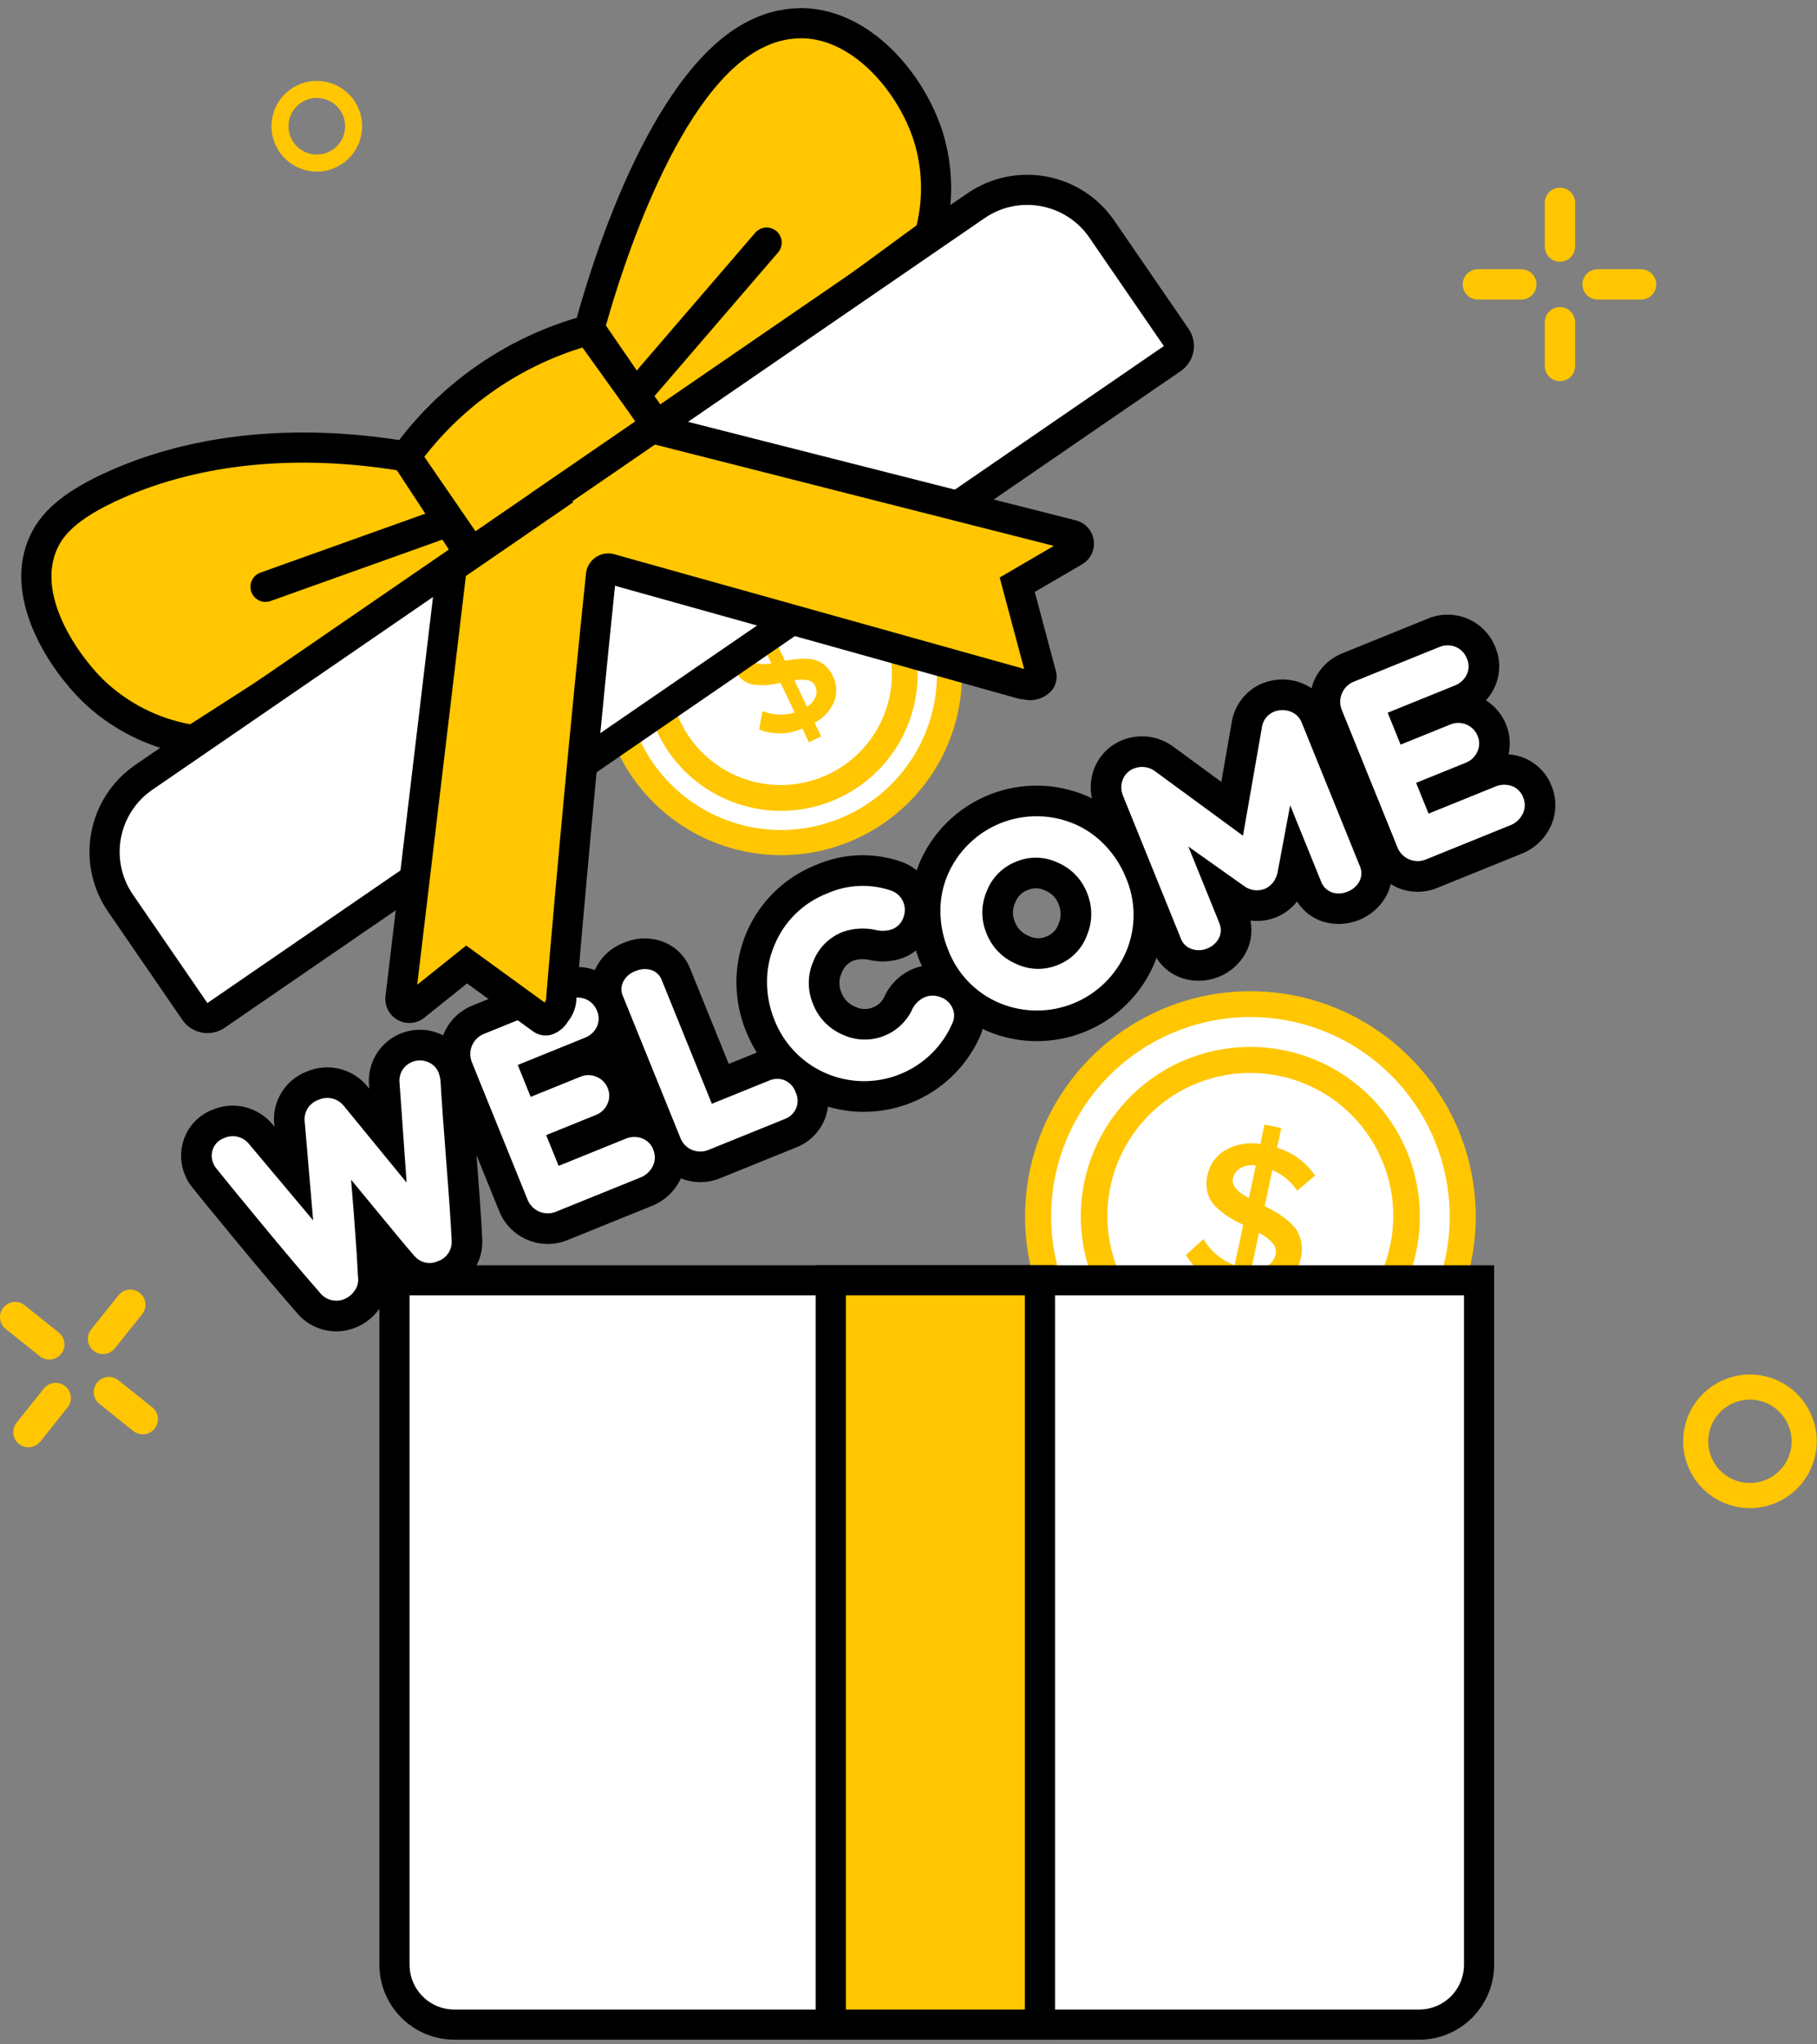
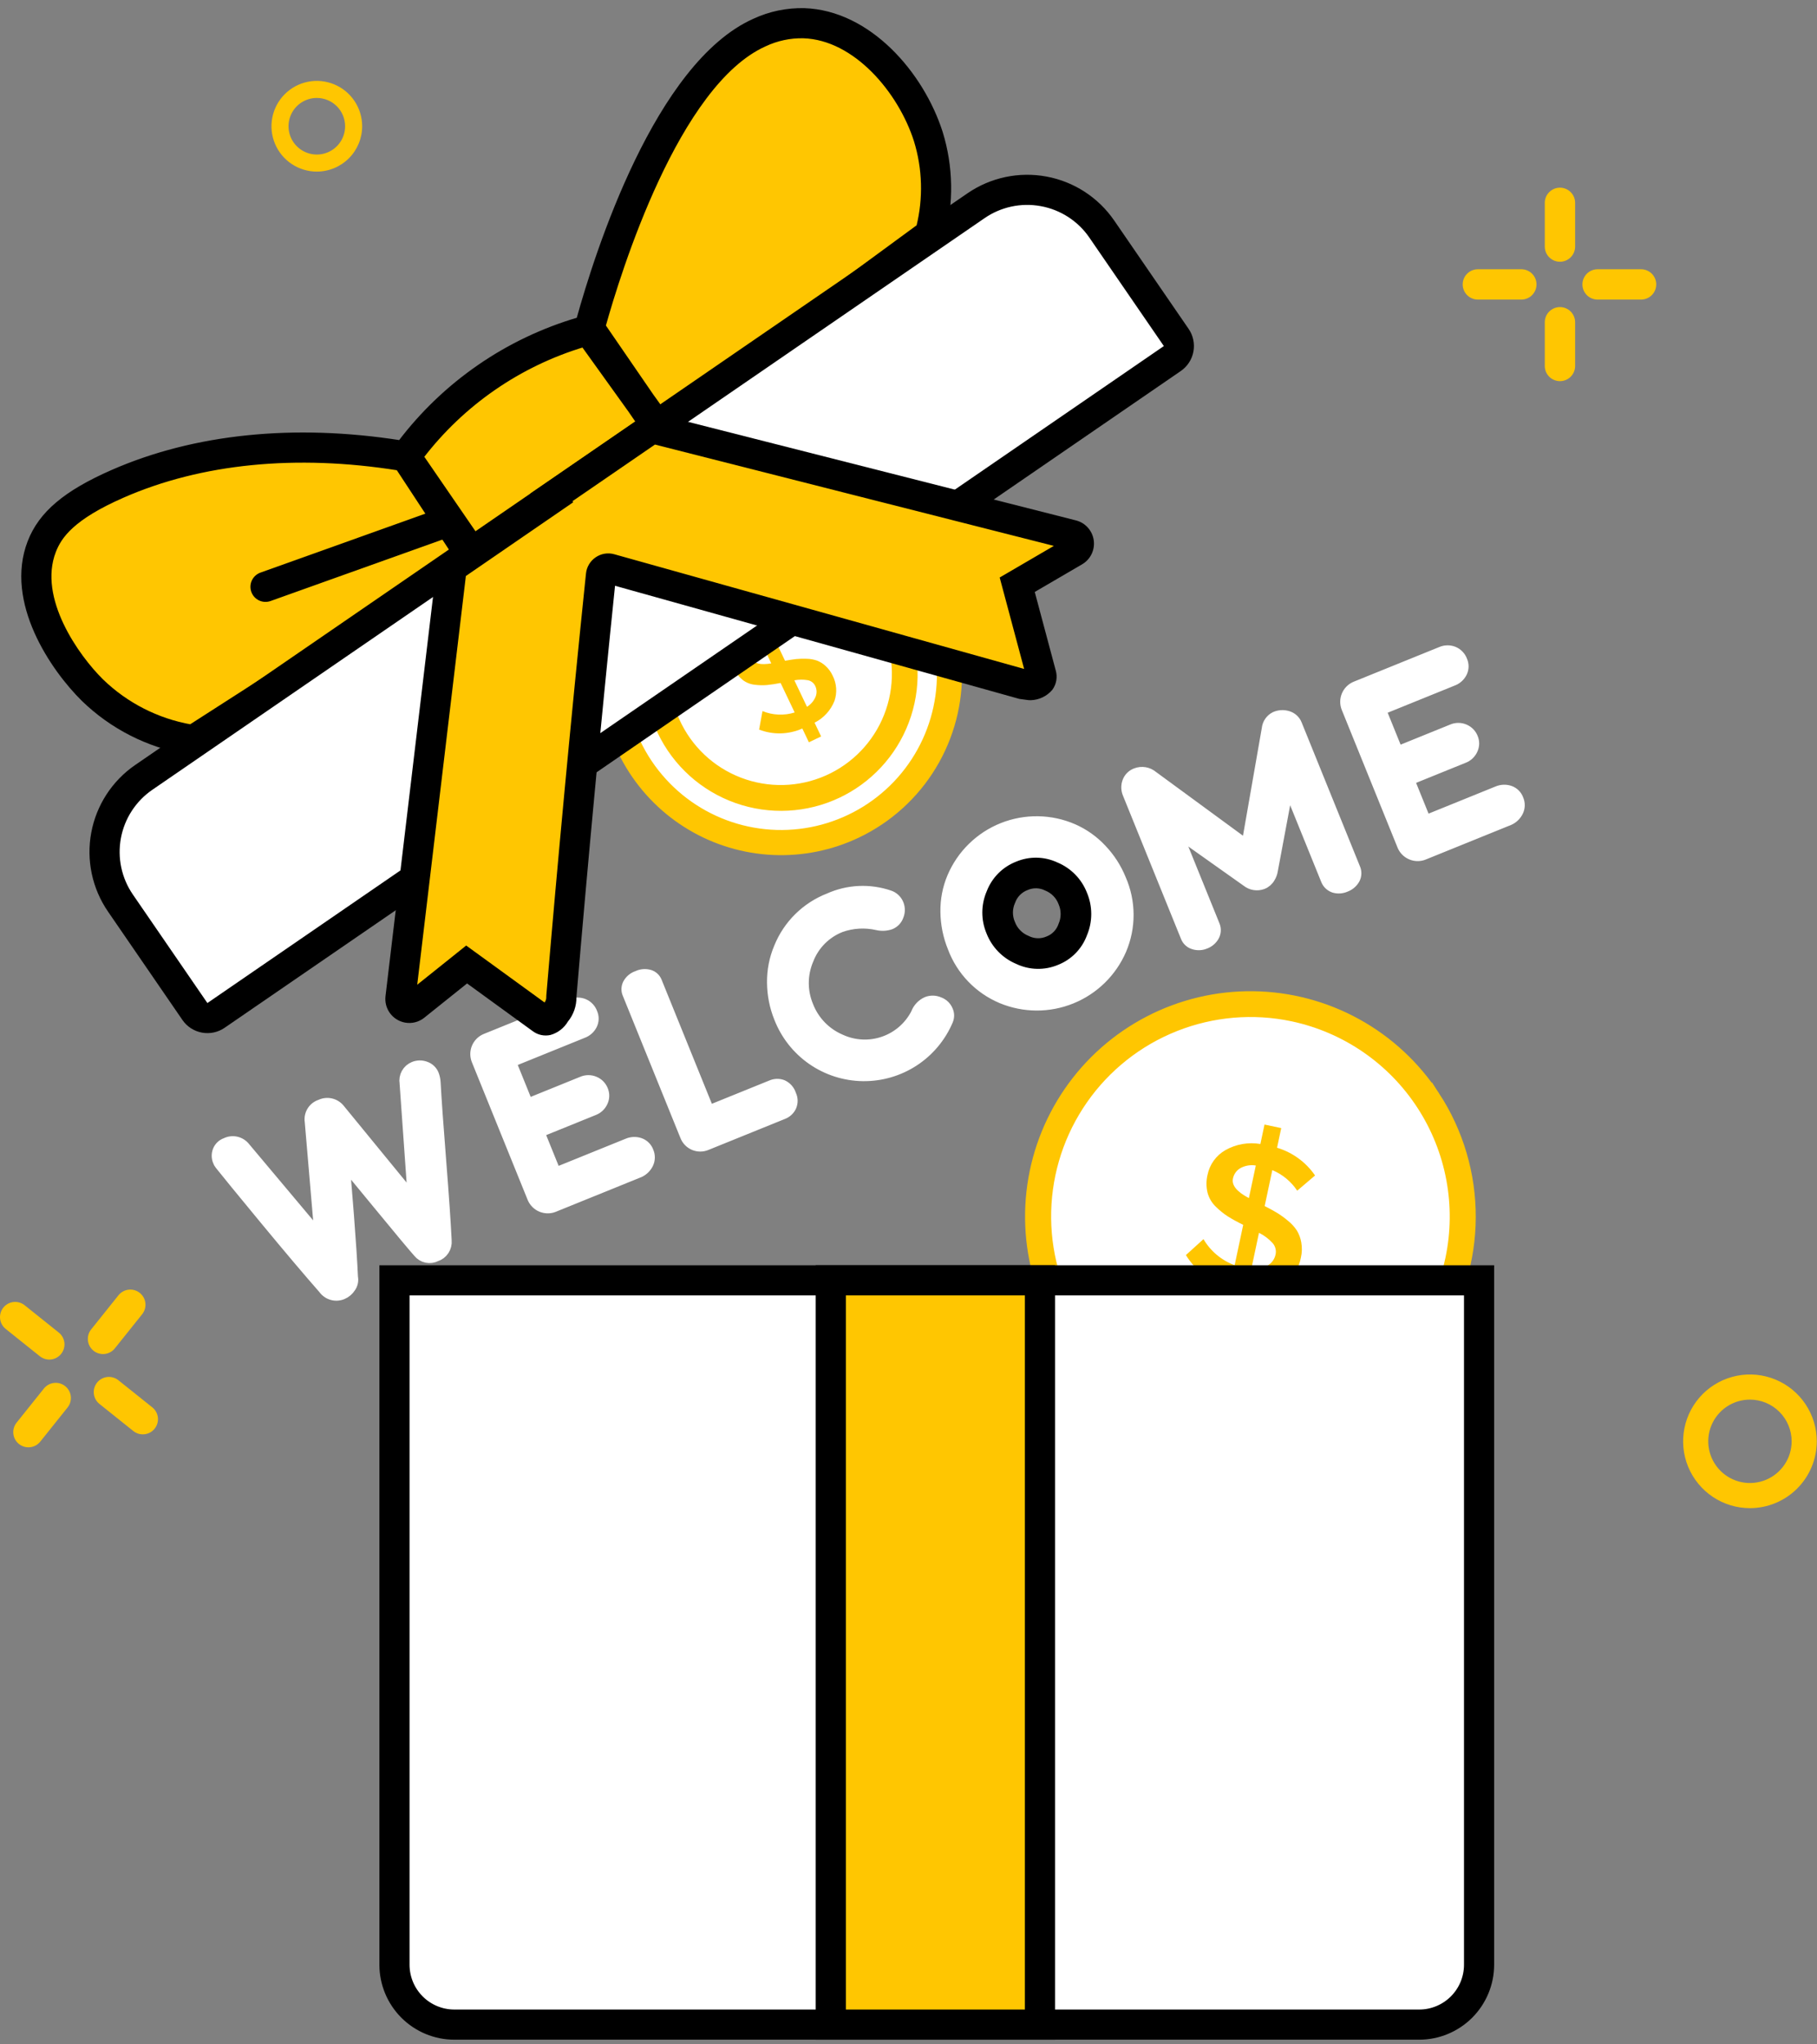
<svg xmlns="http://www.w3.org/2000/svg" width="168" height="189" viewBox="0 0 168 189" fill="none">
  <rect x="0" y="0" width="168" height="189" fill="#808080" stroke="none" />
  <path d="M87.398 67.711C90.369 59.325 85.979 50.119 77.594 47.148C69.208 44.177 60.002 48.566 57.031 56.952C54.06 65.338 58.449 74.544 66.835 77.515C75.221 80.486 84.427 76.097 87.398 67.711Z" fill="white" />
  <path d="M74.79 68.623L74.183 67.351C73.556 67.63 72.881 67.782 72.196 67.799C71.51 67.816 70.828 67.698 70.188 67.451L70.5 65.741C71.447 66.127 72.499 66.172 73.475 65.867L72.174 63.139C71.758 63.225 71.337 63.289 70.913 63.332C70.533 63.362 70.15 63.353 69.772 63.304C69.37 63.26 68.987 63.106 68.666 62.859C68.323 62.582 68.05 62.228 67.87 61.825C67.699 61.478 67.605 61.097 67.594 60.711C67.584 60.324 67.656 59.939 67.807 59.582C68.157 58.761 68.778 58.086 69.566 57.668L68.939 56.353L70.07 55.814L70.704 57.143C71.81 56.724 73.026 56.694 74.152 57.06L73.791 58.742C73.028 58.48 72.205 58.45 71.425 58.655L72.584 61.087C72.978 61.015 73.317 60.963 73.603 60.931C73.93 60.898 74.259 60.889 74.588 60.904C74.913 60.909 75.236 60.966 75.544 61.072C75.837 61.187 76.106 61.356 76.337 61.57C76.613 61.824 76.836 62.131 76.992 62.472C77.173 62.83 77.281 63.219 77.309 63.618C77.337 64.018 77.285 64.419 77.156 64.798C76.81 65.672 76.154 66.39 75.314 66.812L75.921 68.084L74.79 68.623ZM69.512 60.903C69.728 61.356 70.328 61.498 71.312 61.329L70.26 59.124C69.917 59.307 69.644 59.599 69.484 59.954C69.42 60.105 69.389 60.268 69.394 60.431C69.399 60.595 69.439 60.756 69.512 60.903V60.903ZM75.422 64.383C75.479 64.23 75.505 64.067 75.499 63.903C75.492 63.739 75.453 63.578 75.384 63.43C75.321 63.29 75.225 63.168 75.104 63.073C74.983 62.978 74.841 62.913 74.69 62.885C74.278 62.813 73.857 62.817 73.447 62.896L74.613 65.342C74.98 65.118 75.264 64.782 75.422 64.383L75.422 64.383Z" fill="url(#paint0_linear_17_567)" />
  <path d="M66.993 51.381C64.089 52.766 61.854 55.248 60.779 58.28C59.705 61.313 59.879 64.648 61.264 67.553C62.648 70.457 65.13 72.692 68.163 73.766C71.196 74.841 74.531 74.667 77.435 73.282C77.575 73.215 77.712 73.147 77.847 73.076C80.661 71.6 82.783 69.079 83.758 66.055C84.733 63.032 84.483 59.746 83.061 56.905C81.639 54.063 79.16 51.893 76.156 50.86C73.151 49.827 69.861 50.014 66.993 51.381V51.381ZM67.558 52.566C70.124 51.346 73.066 51.188 75.747 52.126C78.428 53.064 80.631 55.023 81.875 57.576C83.12 60.129 83.307 63.071 82.394 65.761C81.482 68.451 79.545 70.671 77.004 71.941C74.462 73.21 71.523 73.424 68.825 72.538C66.126 71.652 63.886 69.736 62.593 67.207C61.299 64.678 61.056 61.741 61.917 59.034C62.777 56.327 64.672 54.069 67.188 52.752C67.31 52.688 67.433 52.626 67.559 52.566H67.558Z" fill="#FFC601" stroke="#FFC601" stroke-miterlimit="10" />
  <path d="M77.632 47.039C75.118 46.15 72.422 45.894 69.785 46.295C67.148 46.696 64.651 47.741 62.514 49.338C60.377 50.934 58.667 53.033 57.535 55.448C56.403 57.863 55.883 60.52 56.023 63.183C56.162 65.847 56.956 68.435 58.334 70.719C59.713 73.002 61.633 74.911 63.925 76.275C66.216 77.64 68.809 78.418 71.474 78.542C74.138 78.665 76.792 78.13 79.2 76.983C79.387 76.894 79.57 76.802 79.751 76.707C82.549 75.242 84.858 72.992 86.395 70.234C87.933 67.476 88.632 64.329 88.407 61.179C88.182 58.029 87.043 55.014 85.129 52.502C83.215 49.99 80.609 48.092 77.632 47.039V47.039ZM85.68 55.911C86.938 58.551 87.391 61.503 86.984 64.398C86.576 67.294 85.326 70.006 83.39 72.197C81.453 74.388 78.915 75.961 76.091 76.721C73.267 77.481 70.282 77.393 67.508 76.47C64.733 75.546 62.292 73.827 60.486 71.526C58.681 69.226 57.593 66.445 57.355 63.531C57.118 60.616 57.743 57.696 59.153 55.134C60.562 52.572 62.694 50.481 65.283 49.121C65.451 49.033 65.621 48.948 65.794 48.865C69.366 47.167 73.466 46.955 77.194 48.276C80.922 49.597 83.974 52.343 85.68 55.911V55.911Z" fill="#FFC601" stroke="#FFC601" stroke-miterlimit="10" />
  <path d="M126.674 129.495C136.082 123.382 138.754 110.8 132.641 101.392C126.528 91.984 113.946 89.313 104.538 95.426C95.13 101.539 92.458 114.121 98.571 123.529C104.684 132.937 117.266 135.608 126.674 129.495Z" fill="white" />
  <path d="M113.355 120.734L113.725 118.995C112.884 118.793 112.091 118.427 111.392 117.918C110.693 117.41 110.1 116.768 109.649 116.03L111.274 114.558C111.926 115.671 112.945 116.522 114.155 116.967L114.947 113.238C114.464 113.004 113.993 112.746 113.536 112.464C113.133 112.202 112.757 111.899 112.416 111.56C112.047 111.207 111.782 110.76 111.651 110.266C111.519 109.726 111.518 109.161 111.647 108.62C111.743 108.141 111.941 107.689 112.227 107.293C112.513 106.897 112.881 106.568 113.305 106.327C114.285 105.774 115.425 105.574 116.535 105.761L116.917 103.964L118.462 104.292L118.077 106.108C119.506 106.538 120.745 107.442 121.591 108.672L119.94 110.078C119.377 109.23 118.576 108.568 117.638 108.176L116.932 111.499C117.381 111.729 117.761 111.937 118.072 112.124C118.424 112.342 118.761 112.585 119.078 112.853C119.399 113.108 119.679 113.413 119.906 113.755C120.111 114.095 120.25 114.471 120.317 114.862C120.399 115.329 120.387 115.807 120.281 116.268C120.188 116.764 119.996 117.237 119.718 117.658C119.439 118.079 119.08 118.44 118.66 118.72C117.643 119.331 116.436 119.546 115.271 119.323L114.902 121.062L113.355 120.734ZM113.998 108.958C113.867 109.576 114.358 110.178 115.472 110.765L116.112 107.751C115.628 107.67 115.131 107.753 114.699 107.986C114.519 108.087 114.363 108.227 114.242 108.395C114.121 108.562 114.037 108.755 113.998 108.958V108.958ZM117.243 116.976C117.417 116.866 117.569 116.723 117.688 116.554C117.807 116.385 117.891 116.194 117.936 115.992C117.98 115.804 117.977 115.607 117.929 115.42C117.881 115.232 117.789 115.059 117.66 114.914C117.303 114.527 116.878 114.207 116.406 113.972L115.696 117.314C116.235 117.372 116.777 117.253 117.243 116.976V116.976Z" fill="url(#paint1_linear_17_567)" />
-   <path d="M118.783 97.495C114.814 96.652 110.673 97.421 107.27 99.632C103.868 101.842 101.483 105.314 100.64 109.283C99.798 113.253 100.566 117.394 102.777 120.796C104.988 124.199 108.46 126.584 112.429 127.426C112.619 127.467 112.809 127.503 112.999 127.536C116.948 128.22 121.007 127.326 124.304 125.048C127.602 122.77 129.873 119.289 130.631 115.354C131.389 111.418 130.572 107.343 128.356 104.003C126.141 100.663 122.703 98.327 118.783 97.495H118.783ZM118.439 99.115C121.943 99.862 125.01 101.962 126.974 104.958C128.937 107.954 129.639 111.605 128.925 115.116C128.212 118.626 126.142 121.713 123.164 123.706C120.187 125.698 116.544 126.434 113.026 125.755C109.509 125.075 106.402 123.034 104.381 120.076C102.36 117.118 101.589 113.482 102.235 109.958C102.881 106.435 104.891 103.308 107.83 101.259C110.768 99.21 114.397 98.404 117.927 99.016C118.098 99.046 118.269 99.079 118.439 99.115V99.115Z" fill="#FFC601" stroke="#FFC601" stroke-width="0.75" stroke-miterlimit="10" />
  <path d="M132.763 101.313C130.929 98.493 128.427 96.169 125.48 94.547C122.534 92.925 119.232 92.054 115.869 92.012C112.505 91.97 109.183 92.758 106.197 94.306C103.21 95.855 100.651 98.115 98.747 100.888C96.843 103.661 95.651 106.86 95.278 110.204C94.906 113.547 95.363 116.93 96.609 120.054C97.856 123.179 99.854 125.947 102.426 128.115C104.998 130.284 108.065 131.784 111.355 132.484C111.61 132.538 111.864 132.587 112.119 132.631C116.042 133.312 120.08 132.832 123.735 131.251C127.39 129.67 130.505 127.057 132.697 123.732C134.888 120.407 136.062 116.515 136.074 112.532C136.086 108.55 134.935 104.65 132.763 101.312V101.313ZM134.01 116.368C133.242 119.975 131.431 123.277 128.801 125.862C126.172 128.448 122.84 130.203 119.22 130.91C115.601 131.616 111.854 131.243 108.445 129.837C105.036 128.43 102.115 126.052 100.047 122.999C97.979 119.945 96.854 116.351 96.813 112.664C96.772 108.976 97.816 105.358 99.815 102.259C101.814 99.16 104.68 96.717 108.057 95.235C111.433 93.752 115.171 93.295 118.806 93.92C119.042 93.961 119.278 94.007 119.513 94.057C124.391 95.098 128.657 98.032 131.375 102.215C134.093 106.398 135.041 111.488 134.01 116.368V116.368Z" fill="#FFC601" stroke="#FFC601" stroke-width="0.75" stroke-miterlimit="10" />
  <path d="M93.768 79.195C93.087 79.461 92.47 79.865 91.954 80.383C91.438 80.901 91.036 81.52 90.772 82.201C90.481 82.877 90.329 83.605 90.325 84.342C90.322 85.078 90.467 85.807 90.752 86.486C91.022 87.174 91.428 87.802 91.944 88.332C92.46 88.861 93.077 89.282 93.758 89.57C94.421 89.883 95.142 90.053 95.874 90.069C96.607 90.086 97.335 89.948 98.01 89.666C98.687 89.399 99.3 88.993 99.809 88.473C100.319 87.953 100.712 87.332 100.965 86.65C101.25 85.969 101.397 85.237 101.397 84.499C101.397 83.76 101.25 83.029 100.965 82.348C100.698 81.663 100.296 81.038 99.784 80.511C99.271 79.985 98.657 79.566 97.979 79.281C97.322 78.974 96.608 78.808 95.883 78.793C95.157 78.778 94.437 78.915 93.768 79.195V79.195ZM97.872 85.417C97.785 85.681 97.64 85.923 97.448 86.124C97.255 86.325 97.02 86.481 96.76 86.579C96.498 86.694 96.215 86.748 95.929 86.739C95.644 86.73 95.364 86.658 95.11 86.527C94.82 86.412 94.556 86.239 94.338 86.016C94.118 85.794 93.949 85.528 93.839 85.235C93.716 84.957 93.654 84.655 93.656 84.35C93.659 84.045 93.725 83.744 93.853 83.468C93.947 83.196 94.101 82.949 94.303 82.744C94.504 82.539 94.749 82.381 95.018 82.281C95.275 82.169 95.553 82.115 95.834 82.123C96.114 82.131 96.389 82.202 96.638 82.329C96.923 82.442 97.18 82.613 97.394 82.832C97.608 83.05 97.773 83.312 97.879 83.599C98.004 83.885 98.069 84.195 98.067 84.508C98.066 84.822 97.999 85.131 97.872 85.417V85.417Z" fill="black" />
-   <path d="M140.608 69.958C140.243 69.839 139.865 69.763 139.482 69.731C139.687 68.814 139.606 67.856 139.252 66.985C138.882 66.062 138.232 65.279 137.393 64.745C137.704 64.402 137.964 64.015 138.163 63.597C138.443 63.012 138.596 62.375 138.613 61.727C138.63 61.08 138.51 60.436 138.262 59.837C138.031 59.247 137.684 58.709 137.241 58.256C136.798 57.802 136.269 57.442 135.685 57.196C135.101 56.95 134.474 56.824 133.84 56.825C133.206 56.826 132.579 56.954 131.996 57.202L124.067 60.415L124.007 60.439L123.948 60.466C122.791 60.981 121.884 61.931 121.422 63.11C121.363 63.281 121.312 63.456 121.272 63.633C120.935 63.405 120.57 63.222 120.186 63.087C119.034 62.693 117.777 62.734 116.654 63.205L116.503 63.266L116.358 63.342C115.696 63.686 115.125 64.183 114.693 64.793C114.26 65.402 113.98 66.105 113.874 66.844L112.923 72.284L108.544 69.074C107.876 68.563 107.087 68.234 106.254 68.118C105.421 68.003 104.573 68.106 103.791 68.417C103.178 68.657 102.624 69.026 102.165 69.498C101.707 69.971 101.354 70.535 101.132 71.155C100.824 72.008 100.764 72.931 100.961 73.817C100.821 73.749 100.686 73.671 100.543 73.609C99.117 72.988 97.582 72.655 96.026 72.631C94.471 72.607 92.927 72.891 91.482 73.467C90.037 74.043 88.72 74.899 87.608 75.987C86.496 77.074 85.611 78.371 85.003 79.803C84.91 80.021 84.839 80.246 84.761 80.469C84.347 80.13 83.878 79.864 83.375 79.681C80.775 78.766 77.924 78.873 75.4 79.983C73.231 80.852 71.374 82.354 70.07 84.293C68.766 86.233 68.076 88.519 68.088 90.856C68.097 92.399 68.4 93.927 68.981 95.357C69.256 96.034 69.587 96.686 69.971 97.308L67.38 98.358L63.785 89.487C63.554 88.919 63.205 88.406 62.761 87.983C62.317 87.559 61.789 87.234 61.211 87.03C60.064 86.625 58.807 86.671 57.693 87.158C57.108 87.373 56.571 87.703 56.113 88.126C55.656 88.55 55.286 89.061 55.027 89.628C55.019 89.646 55.016 89.665 55.008 89.683C53.89 89.28 52.661 89.31 51.563 89.767L43.634 92.98L43.574 93.004L43.515 93.031C42.359 93.546 41.452 94.496 40.99 95.674C40.984 95.69 40.982 95.706 40.976 95.721C40.228 95.337 39.391 95.16 38.551 95.209C37.712 95.257 36.9 95.529 36.201 95.996C35.502 96.463 34.94 97.108 34.574 97.865C34.208 98.622 34.051 99.463 34.118 100.302L34.12 100.336L34.123 100.37L34.143 100.646L33.98 100.447L33.937 100.395L33.893 100.345C33.229 99.573 32.337 99.033 31.346 98.802C30.356 98.571 29.317 98.661 28.381 99.059C27.401 99.428 26.573 100.112 26.026 101.004C25.478 101.896 25.244 102.945 25.359 103.985L25.374 104.159L25.206 103.959C24.55 103.159 23.651 102.594 22.646 102.35C21.641 102.105 20.584 102.194 19.633 102.603C19.028 102.837 18.48 103.2 18.027 103.665C17.575 104.131 17.228 104.689 17.012 105.301C16.63 106.366 16.655 107.536 17.084 108.584C17.254 109.021 17.492 109.428 17.791 109.789C18.386 110.541 19.743 112.199 21.933 114.849C24.165 117.55 26.01 119.732 27.417 121.333C28.059 122.126 28.94 122.689 29.929 122.94C30.918 123.19 31.961 123.115 32.903 122.724C33.833 122.343 34.626 121.689 35.176 120.848C35.788 119.938 36.052 118.838 35.918 117.75L35.913 117.661C36.022 117.787 36.118 117.897 36.201 117.99C36.848 118.739 37.717 119.261 38.682 119.481C39.646 119.702 40.656 119.608 41.564 119.215C42.497 118.858 43.293 118.214 43.837 117.376C44.38 116.538 44.644 115.549 44.589 114.551C44.507 112.853 44.333 110.323 44.071 107.01L44.053 106.779L46.178 112.022C46.664 113.193 47.591 114.126 48.759 114.621C49.927 115.115 51.242 115.131 52.422 114.665L60.372 111.444L60.486 111.398L60.596 111.344C61.636 110.842 62.469 109.994 62.952 108.945L62.955 108.937C64.114 109.407 65.41 109.406 66.567 108.934L73.656 106.062C74.729 105.635 75.606 104.825 76.116 103.789C76.346 103.325 76.492 102.825 76.547 102.31C79.316 103.126 82.288 102.895 84.898 101.662C87.507 100.428 89.572 98.278 90.698 95.62C90.761 95.456 90.813 95.288 90.855 95.117C91.012 95.192 91.162 95.274 91.324 95.342C94.195 96.541 97.422 96.558 100.305 95.389C103.188 94.221 105.493 91.963 106.72 89.104C106.798 88.919 106.857 88.733 106.925 88.547C107.482 89.454 108.347 90.129 109.363 90.447C110.438 90.781 111.595 90.738 112.643 90.327C113.691 89.917 114.569 89.162 115.131 88.186C115.661 87.25 115.833 86.153 115.615 85.1C116.424 85.208 117.248 85.103 118.004 84.795C118.76 84.487 119.423 83.986 119.926 83.343C120.489 84.24 121.354 84.906 122.366 85.221C123.459 85.537 124.627 85.475 125.68 85.045C126.733 84.614 127.61 83.841 128.169 82.849C128.357 82.496 128.498 82.119 128.586 81.728C128.78 81.852 128.982 81.961 129.191 82.056C129.768 82.305 130.389 82.437 131.018 82.445C131.646 82.453 132.27 82.336 132.853 82.101L140.804 78.879L140.918 78.833L141.028 78.779C142.068 78.277 142.901 77.429 143.384 76.38C143.651 75.797 143.796 75.166 143.808 74.525C143.82 73.885 143.7 73.248 143.456 72.656C143.21 72.024 142.828 71.454 142.335 70.987C141.843 70.52 141.253 70.169 140.608 69.958V69.958ZM40.237 100.031C40.319 101.553 40.49 103.967 40.751 107.273C41.012 110.578 41.182 113.051 41.261 114.691C41.29 115.003 41.212 115.315 41.04 115.577C40.868 115.838 40.611 116.033 40.313 116.128C40.044 116.265 39.737 116.305 39.442 116.242C39.147 116.179 38.882 116.016 38.693 115.782C38.169 115.191 37.024 113.82 35.258 111.668C33.491 109.516 32.34 108.13 31.805 107.511C31.9 108.325 32.041 109.953 32.228 112.393C32.415 114.834 32.539 116.728 32.599 118.075C32.631 118.236 32.63 118.402 32.596 118.562C32.561 118.723 32.495 118.875 32.4 119.009C32.221 119.29 31.96 119.51 31.652 119.638C31.349 119.764 31.012 119.783 30.697 119.691C30.382 119.6 30.108 119.404 29.919 119.136C28.522 117.546 26.716 115.41 24.5 112.728C22.285 110.046 20.903 108.358 20.353 107.661C20.273 107.564 20.211 107.453 20.17 107.334C20.048 107.035 20.043 106.702 20.155 106.399C20.217 106.235 20.314 106.086 20.44 105.963C20.566 105.84 20.718 105.747 20.884 105.69C21.181 105.542 21.52 105.502 21.844 105.577C22.167 105.652 22.454 105.837 22.656 106.101L29.587 114.354L28.675 103.688C28.624 103.359 28.692 103.023 28.868 102.74C29.043 102.457 29.314 102.246 29.631 102.146C29.929 102.002 30.267 101.964 30.589 102.039C30.912 102.114 31.199 102.297 31.403 102.557L38.205 110.862L37.445 100.135C37.392 99.829 37.445 99.515 37.595 99.244C37.746 98.973 37.984 98.762 38.271 98.645C38.61 98.506 38.989 98.5 39.331 98.63C39.505 98.689 39.662 98.784 39.794 98.911C39.925 99.038 40.028 99.192 40.092 99.363C40.171 99.578 40.22 99.803 40.237 100.031V100.031ZM53.834 100.015C54.012 99.937 54.204 99.897 54.398 99.896C54.591 99.895 54.783 99.934 54.962 100.01C55.137 100.082 55.296 100.189 55.429 100.325C55.562 100.461 55.665 100.623 55.733 100.801C55.802 100.968 55.836 101.148 55.831 101.329C55.827 101.51 55.785 101.688 55.708 101.852C55.63 102.029 55.518 102.188 55.377 102.32C55.237 102.452 55.072 102.555 54.891 102.622L49.849 104.665L51.377 108.436L58.034 105.738C58.386 105.588 58.78 105.57 59.144 105.69C59.327 105.751 59.493 105.853 59.631 105.989C59.768 106.124 59.873 106.29 59.937 106.472C60.012 106.643 60.05 106.828 60.048 107.015C60.046 107.202 60.004 107.386 59.925 107.556C59.76 107.91 59.475 108.194 59.121 108.358L51.17 111.579C50.81 111.713 50.411 111.704 50.057 111.554C49.702 111.404 49.419 111.124 49.264 110.772L44.095 98.017C43.947 97.653 43.947 97.245 44.094 96.881C44.242 96.517 44.526 96.224 44.885 96.066L52.814 92.854C52.993 92.773 53.187 92.73 53.384 92.725C53.58 92.721 53.776 92.757 53.959 92.829C54.139 92.904 54.303 93.016 54.438 93.158C54.573 93.3 54.677 93.468 54.743 93.653C54.818 93.822 54.856 94.005 54.853 94.191C54.85 94.376 54.807 94.558 54.727 94.725C54.552 95.077 54.249 95.349 53.879 95.483L47.222 98.18L48.793 102.058L53.834 100.015ZM73.136 102.303C72.986 102.611 72.724 102.851 72.405 102.975L65.316 105.847C65.135 105.923 64.941 105.962 64.745 105.962C64.549 105.962 64.355 105.923 64.174 105.846C63.994 105.77 63.83 105.658 63.694 105.517C63.557 105.377 63.45 105.21 63.378 105.027L58.027 91.82C57.975 91.683 57.953 91.538 57.961 91.392C57.969 91.246 58.007 91.103 58.073 90.973C58.256 90.625 58.569 90.364 58.943 90.244C59.292 90.075 59.691 90.044 60.061 90.156C60.203 90.2 60.334 90.276 60.444 90.376C60.554 90.477 60.641 90.6 60.699 90.737L65.544 102.695L71.339 100.347C71.655 100.214 72.01 100.204 72.332 100.321C72.519 100.403 72.686 100.525 72.822 100.678C72.957 100.831 73.058 101.011 73.117 101.207C73.201 101.377 73.245 101.563 73.249 101.753C73.252 101.942 73.213 102.13 73.136 102.303V102.303ZM87.631 94.323C86.983 95.865 85.889 97.178 84.49 98.094C83.09 99.011 81.449 99.488 79.776 99.465C78.104 99.441 76.477 98.919 75.103 97.964C73.73 97.01 72.673 95.667 72.068 94.107C71.645 93.067 71.424 91.956 71.419 90.834C71.405 89.73 71.619 88.636 72.048 87.619C72.464 86.587 73.086 85.65 73.878 84.868C74.67 84.085 75.613 83.473 76.651 83.07C78.413 82.276 80.412 82.184 82.24 82.812C82.427 82.876 82.598 82.981 82.74 83.118C82.882 83.255 82.993 83.422 83.063 83.607C83.197 83.947 83.194 84.327 83.053 84.665C82.995 84.838 82.9 84.997 82.774 85.13C82.648 85.264 82.495 85.368 82.325 85.437C81.937 85.569 81.52 85.591 81.121 85.498C79.998 85.24 78.824 85.306 77.737 85.69C77.052 85.957 76.43 86.364 75.911 86.885C75.392 87.406 74.988 88.03 74.724 88.716C74.434 89.395 74.284 90.125 74.281 90.863C74.279 91.601 74.424 92.332 74.71 93.012C74.98 93.704 75.385 94.336 75.903 94.869C76.42 95.403 77.039 95.827 77.723 96.118C78.976 96.695 80.404 96.765 81.708 96.314C83.012 95.863 84.091 94.925 84.719 93.697C84.805 93.462 84.938 93.247 85.11 93.065C85.282 92.883 85.489 92.738 85.719 92.639C86.071 92.506 86.462 92.514 86.808 92.662C86.99 92.724 87.156 92.824 87.296 92.955C87.436 93.087 87.546 93.247 87.618 93.425C87.682 93.566 87.715 93.718 87.717 93.872C87.719 94.027 87.69 94.18 87.631 94.322V94.323ZM84.469 89.553C83.241 90.055 82.258 91.015 81.727 92.231C81.519 92.636 81.171 92.952 80.746 93.118C80.482 93.236 80.195 93.293 79.906 93.285C79.617 93.278 79.333 93.206 79.075 93.075C78.782 92.957 78.516 92.78 78.296 92.554C78.076 92.328 77.905 92.058 77.796 91.762C77.672 91.479 77.609 91.173 77.612 90.865C77.614 90.556 77.681 90.251 77.809 89.97C77.905 89.697 78.06 89.448 78.264 89.241C78.468 89.035 78.715 88.876 78.987 88.777C79.489 88.638 80.019 88.637 80.522 88.774C81.543 88.984 82.602 88.897 83.575 88.523C83.975 88.36 84.349 88.142 84.687 87.874C84.788 88.197 84.897 88.517 85.025 88.832C85.094 89.001 85.174 89.157 85.248 89.32C84.982 89.375 84.721 89.452 84.469 89.552L84.469 89.553ZM103.653 87.806C102.77 89.852 101.118 91.467 99.054 92.303C96.99 93.14 94.679 93.13 92.622 92.276C91.59 91.843 90.657 91.203 89.881 90.396C89.105 89.589 88.503 88.631 88.112 87.582C87.689 86.543 87.465 85.434 87.451 84.313C87.43 83.211 87.641 82.118 88.07 81.102C88.506 80.076 89.141 79.146 89.939 78.367C90.736 77.587 91.68 76.974 92.716 76.561C93.752 76.148 94.86 75.944 95.975 75.962C97.09 75.979 98.19 76.217 99.213 76.662C100.204 77.098 101.096 77.731 101.835 78.522C102.601 79.326 103.208 80.267 103.624 81.297C104.073 82.322 104.307 83.429 104.312 84.548C104.317 85.668 104.093 86.776 103.653 87.806V87.806ZM125.271 80.263C125.343 80.422 125.378 80.595 125.372 80.769C125.367 80.943 125.321 81.113 125.239 81.267C125.054 81.593 124.758 81.841 124.406 81.968C124.076 82.117 123.705 82.143 123.358 82.042C123.193 81.989 123.043 81.9 122.917 81.782C122.791 81.663 122.693 81.519 122.629 81.358L119.111 72.676L117.652 80.466C117.617 80.702 117.533 80.927 117.407 81.13C117.258 81.4 117.018 81.608 116.73 81.718C116.488 81.808 116.226 81.832 115.972 81.79C115.717 81.748 115.478 81.641 115.278 81.478L108.77 76.867L112.296 85.571C112.359 85.729 112.386 85.899 112.374 86.068C112.363 86.238 112.313 86.403 112.23 86.551C112.051 86.861 111.771 87.099 111.436 87.224C111.101 87.368 110.726 87.387 110.378 87.276C110.216 87.228 110.066 87.144 109.941 87.029C109.816 86.914 109.72 86.772 109.659 86.614L104.29 73.364C104.145 73.019 104.136 72.633 104.265 72.282C104.33 72.104 104.432 71.941 104.566 71.807C104.701 71.672 104.863 71.569 105.041 71.504C105.296 71.405 105.574 71.377 105.843 71.422C106.113 71.467 106.366 71.584 106.575 71.761L115.28 78.141L117.162 67.371C117.184 67.143 117.264 66.924 117.394 66.735C117.524 66.547 117.699 66.394 117.904 66.292C118.281 66.125 118.706 66.105 119.097 66.235C119.278 66.293 119.443 66.392 119.581 66.523C119.719 66.654 119.825 66.814 119.893 66.991L125.271 80.263ZM134.267 67.45C134.444 67.373 134.636 67.332 134.83 67.331C135.024 67.331 135.215 67.369 135.394 67.445C135.569 67.518 135.729 67.625 135.861 67.761C135.994 67.897 136.097 68.059 136.165 68.237C136.234 68.404 136.268 68.584 136.264 68.765C136.259 68.946 136.217 69.124 136.14 69.288C136.062 69.464 135.95 69.623 135.81 69.755C135.669 69.888 135.504 69.99 135.323 70.058L130.281 72.101L131.809 75.871L138.467 73.174C138.818 73.023 139.212 73.006 139.576 73.125C139.759 73.187 139.926 73.289 140.063 73.424C140.201 73.56 140.305 73.725 140.369 73.907C140.444 74.079 140.482 74.264 140.48 74.451C140.478 74.637 140.436 74.822 140.357 74.991C140.193 75.345 139.908 75.629 139.553 75.793L131.603 79.014C131.242 79.148 130.843 79.139 130.489 78.989C130.135 78.839 129.851 78.559 129.696 78.207L124.528 65.452C124.379 65.088 124.379 64.68 124.526 64.316C124.674 63.952 124.958 63.659 125.318 63.501L133.246 60.288C133.426 60.208 133.62 60.165 133.816 60.16C134.013 60.156 134.208 60.191 134.391 60.264C134.572 60.339 134.735 60.451 134.87 60.593C135.005 60.735 135.109 60.903 135.176 61.088C135.251 61.257 135.288 61.44 135.285 61.626C135.282 61.811 135.239 61.993 135.159 62.16C134.985 62.512 134.681 62.784 134.312 62.917L127.654 65.615L129.225 69.493L134.267 67.45Z" fill="black" />
  <path d="M39.331 98.63C39.504 98.689 39.662 98.784 39.793 98.911C39.925 99.038 40.027 99.192 40.092 99.363C40.171 99.578 40.22 99.803 40.237 100.031C40.319 101.553 40.49 103.967 40.751 107.273C41.012 110.578 41.182 113.051 41.261 114.691C41.29 115.003 41.212 115.315 41.04 115.577C40.868 115.838 40.611 116.033 40.313 116.128C40.044 116.265 39.736 116.305 39.441 116.242C39.147 116.179 38.882 116.016 38.693 115.782C38.169 115.191 37.024 113.82 35.257 111.668C33.491 109.516 32.34 108.13 31.805 107.511C31.9 108.325 32.041 109.952 32.228 112.393C32.415 114.834 32.539 116.728 32.599 118.075C32.631 118.236 32.63 118.402 32.596 118.562C32.561 118.723 32.495 118.875 32.4 119.009C32.221 119.29 31.96 119.51 31.652 119.638C31.349 119.764 31.012 119.783 30.697 119.691C30.382 119.6 30.107 119.404 29.919 119.136C28.522 117.545 26.715 115.41 24.5 112.728C22.285 110.046 20.903 108.357 20.353 107.661C20.273 107.564 20.211 107.453 20.17 107.334C20.048 107.035 20.042 106.702 20.155 106.399C20.217 106.235 20.314 106.086 20.44 105.963C20.566 105.84 20.717 105.747 20.884 105.69C21.181 105.542 21.52 105.501 21.844 105.577C22.167 105.652 22.454 105.837 22.656 106.101L29.587 114.354L28.675 103.688C28.624 103.359 28.692 103.023 28.867 102.74C29.043 102.457 29.314 102.246 29.631 102.146C29.929 102.002 30.267 101.964 30.589 102.039C30.912 102.114 31.199 102.297 31.403 102.557L38.205 110.862L37.445 100.135C37.392 99.829 37.445 99.515 37.595 99.244C37.746 98.973 37.984 98.762 38.271 98.645C38.61 98.506 38.988 98.501 39.331 98.63V98.63ZM53.879 95.482C54.248 95.348 54.552 95.077 54.726 94.725C54.806 94.558 54.849 94.376 54.852 94.19C54.855 94.005 54.818 93.822 54.742 93.652C54.676 93.468 54.572 93.3 54.437 93.158C54.302 93.016 54.139 92.904 53.958 92.829C53.775 92.756 53.58 92.721 53.383 92.725C53.187 92.729 52.993 92.773 52.813 92.853L44.885 96.066C44.525 96.224 44.241 96.516 44.093 96.881C43.946 97.245 43.946 97.653 44.095 98.017L49.263 110.772C49.418 111.124 49.702 111.404 50.056 111.554C50.411 111.704 50.809 111.713 51.17 111.579L59.12 108.357C59.475 108.193 59.76 107.909 59.925 107.555C60.003 107.386 60.045 107.202 60.047 107.015C60.049 106.828 60.011 106.643 59.936 106.472C59.872 106.289 59.768 106.124 59.63 105.989C59.493 105.853 59.326 105.751 59.143 105.689C58.78 105.57 58.385 105.587 58.034 105.738L51.376 108.435L49.849 104.665L54.891 102.622C55.071 102.555 55.237 102.452 55.377 102.32C55.517 102.187 55.63 102.028 55.708 101.852C55.785 101.688 55.827 101.51 55.831 101.329C55.835 101.148 55.802 100.968 55.733 100.8C55.665 100.623 55.561 100.461 55.429 100.325C55.296 100.189 55.137 100.082 54.961 100.009C54.783 99.933 54.591 99.895 54.397 99.895C54.203 99.896 54.012 99.937 53.834 100.014L48.792 102.057L47.221 98.18L53.879 95.482ZM71.34 100.347L65.544 102.695L60.699 90.737C60.641 90.6 60.554 90.476 60.444 90.376C60.334 90.275 60.203 90.2 60.061 90.155C59.691 90.043 59.291 90.075 58.943 90.244C58.569 90.363 58.256 90.625 58.073 90.973C58.007 91.103 57.969 91.246 57.961 91.391C57.953 91.537 57.975 91.683 58.027 91.82L63.379 105.027C63.45 105.21 63.557 105.376 63.694 105.517C63.83 105.658 63.994 105.769 64.174 105.846C64.355 105.922 64.549 105.962 64.745 105.962C64.941 105.962 65.135 105.923 65.316 105.847L72.405 102.975C72.725 102.851 72.986 102.611 73.136 102.302C73.213 102.129 73.252 101.942 73.249 101.752C73.246 101.563 73.201 101.376 73.118 101.206C73.059 101.01 72.958 100.83 72.823 100.677C72.687 100.524 72.52 100.403 72.333 100.321C72.01 100.204 71.656 100.213 71.34 100.347H71.34ZM85.719 92.639C85.49 92.738 85.282 92.883 85.111 93.065C84.939 93.246 84.805 93.462 84.719 93.697C84.091 94.925 83.012 95.862 81.708 96.314C80.404 96.765 78.977 96.694 77.723 96.117C77.04 95.827 76.421 95.402 75.903 94.869C75.385 94.335 74.98 93.704 74.71 93.012C74.424 92.331 74.279 91.6 74.281 90.862C74.284 90.124 74.435 89.395 74.725 88.716C74.988 88.03 75.393 87.406 75.911 86.885C76.43 86.364 77.052 85.957 77.737 85.69C78.824 85.306 79.998 85.239 81.121 85.498C81.52 85.59 81.938 85.569 82.325 85.436C82.495 85.368 82.648 85.263 82.774 85.13C82.9 84.997 82.995 84.838 83.054 84.664C83.194 84.326 83.198 83.947 83.064 83.606C82.993 83.422 82.882 83.255 82.74 83.118C82.598 82.98 82.427 82.876 82.24 82.812C80.412 82.183 78.413 82.275 76.651 83.069C75.614 83.473 74.67 84.085 73.878 84.867C73.087 85.65 72.464 86.586 72.048 87.619C71.619 88.636 71.405 89.73 71.419 90.834C71.425 91.956 71.645 93.067 72.068 94.107C72.676 95.663 73.734 97.004 75.107 97.956C76.48 98.908 78.106 99.429 79.777 99.452C81.448 99.475 83.088 98.999 84.487 98.086C85.886 97.172 86.981 95.862 87.631 94.322C87.69 94.18 87.72 94.026 87.718 93.872C87.716 93.718 87.682 93.565 87.619 93.424C87.547 93.247 87.437 93.086 87.297 92.955C87.157 92.823 86.99 92.723 86.808 92.662C86.462 92.513 86.072 92.505 85.719 92.639H85.719ZM101.835 78.522C102.601 79.325 103.208 80.267 103.624 81.296C104.073 82.322 104.307 83.428 104.312 84.548C104.317 85.668 104.093 86.776 103.653 87.806C102.77 89.851 101.118 91.467 99.054 92.303C96.99 93.14 94.679 93.13 92.622 92.276C91.589 91.843 90.657 91.203 89.881 90.396C89.105 89.588 88.503 88.631 88.112 87.582C87.689 86.543 87.465 85.434 87.451 84.313C87.43 83.211 87.641 82.117 88.07 81.102C88.506 80.076 89.141 79.146 89.939 78.367C90.736 77.587 91.68 76.973 92.716 76.56C93.752 76.148 94.86 75.944 95.975 75.962C97.09 75.979 98.19 76.217 99.213 76.662C100.204 77.098 101.096 77.731 101.835 78.522H101.835ZM100.965 82.348C100.698 81.663 100.296 81.038 99.783 80.511C99.27 79.985 98.657 79.566 97.979 79.281C97.322 78.974 96.608 78.808 95.882 78.793C95.157 78.778 94.437 78.915 93.768 79.195C93.087 79.461 92.469 79.865 91.954 80.383C91.438 80.901 91.036 81.52 90.772 82.201C90.481 82.877 90.329 83.605 90.325 84.342C90.322 85.078 90.467 85.807 90.752 86.486C91.022 87.174 91.427 87.802 91.944 88.332C92.46 88.861 93.077 89.282 93.758 89.57C94.421 89.883 95.142 90.053 95.874 90.069C96.607 90.086 97.334 89.948 98.01 89.666C98.687 89.399 99.3 88.993 99.809 88.473C100.318 87.953 100.712 87.332 100.965 86.65C101.25 85.969 101.397 85.237 101.397 84.499C101.397 83.76 101.25 83.029 100.965 82.348V82.348ZM117.904 66.291C117.699 66.394 117.524 66.546 117.394 66.735C117.264 66.924 117.184 67.142 117.162 67.37L115.28 78.14L106.575 71.76C106.366 71.584 106.113 71.467 105.843 71.421C105.573 71.376 105.296 71.405 105.041 71.504C104.863 71.568 104.7 71.672 104.566 71.806C104.432 71.941 104.329 72.103 104.265 72.282C104.136 72.632 104.145 73.019 104.29 73.363L109.659 86.613C109.72 86.772 109.816 86.914 109.941 87.028C110.066 87.143 110.215 87.228 110.378 87.275C110.726 87.386 111.101 87.368 111.436 87.223C111.771 87.098 112.051 86.86 112.229 86.551C112.313 86.403 112.363 86.238 112.374 86.068C112.386 85.898 112.359 85.728 112.296 85.57L108.769 76.866L115.278 81.478C115.478 81.64 115.717 81.748 115.972 81.79C116.226 81.832 116.487 81.807 116.729 81.718C117.018 81.607 117.257 81.399 117.407 81.129C117.533 80.927 117.616 80.701 117.652 80.466L119.111 72.676L122.629 81.358C122.693 81.518 122.791 81.663 122.917 81.781C123.043 81.899 123.193 81.988 123.358 82.042C123.705 82.142 124.076 82.116 124.406 81.968C124.758 81.841 125.054 81.592 125.239 81.266C125.321 81.113 125.367 80.942 125.372 80.768C125.378 80.594 125.343 80.421 125.271 80.263L119.893 66.991C119.825 66.813 119.719 66.653 119.581 66.522C119.443 66.391 119.278 66.293 119.097 66.234C118.706 66.105 118.281 66.125 117.904 66.291V66.291ZM138.466 73.173L131.809 75.871L130.281 72.1L135.323 70.057C135.504 69.99 135.669 69.887 135.809 69.755C135.95 69.623 136.062 69.463 136.14 69.287C136.217 69.123 136.259 68.945 136.264 68.764C136.268 68.583 136.234 68.403 136.165 68.236C136.097 68.058 135.994 67.896 135.861 67.76C135.729 67.624 135.569 67.517 135.394 67.445C135.215 67.369 135.023 67.33 134.83 67.331C134.636 67.332 134.444 67.372 134.267 67.45L129.225 69.493L127.654 65.615L134.311 62.917C134.681 62.783 134.984 62.512 135.159 62.16C135.239 61.993 135.282 61.81 135.285 61.625C135.287 61.44 135.25 61.257 135.175 61.087C135.109 60.903 135.005 60.735 134.869 60.593C134.734 60.451 134.571 60.339 134.39 60.264C134.208 60.191 134.012 60.156 133.816 60.16C133.619 60.164 133.425 60.208 133.246 60.288L125.317 63.501C124.957 63.659 124.673 63.951 124.526 64.316C124.378 64.68 124.379 65.088 124.527 65.451L129.695 78.207C129.85 78.559 130.134 78.839 130.488 78.989C130.843 79.139 131.241 79.148 131.602 79.014L139.553 75.792C139.907 75.628 140.192 75.344 140.357 74.99C140.436 74.821 140.477 74.636 140.479 74.45C140.481 74.263 140.444 74.078 140.369 73.906C140.305 73.724 140.2 73.559 140.062 73.424C139.925 73.288 139.758 73.186 139.575 73.124C139.212 73.005 138.818 73.023 138.466 73.173V73.173Z" fill="white" stroke="white" stroke-miterlimit="10" />
-   <path d="M81.926 128.448C83.045 130.843 83.429 133.517 83.028 136.131C82.628 138.744 81.462 141.181 79.677 143.131C77.892 145.082 75.569 146.46 73.001 147.09C70.433 147.721 67.736 147.575 65.25 146.673C62.765 145.77 60.603 144.151 59.038 142.02C57.473 139.889 56.575 137.341 56.458 134.7C56.34 132.058 57.009 129.441 58.379 127.18C59.749 124.918 61.759 123.114 64.155 121.995C67.368 120.498 71.043 120.337 74.374 121.547C77.706 122.756 80.422 125.238 81.926 128.448V128.448ZM59.551 138.901C60.499 140.931 62.028 142.634 63.944 143.795C65.86 144.956 68.078 145.522 70.316 145.423C72.554 145.324 74.713 144.563 76.518 143.237C78.324 141.911 79.696 140.079 80.461 137.973C81.225 135.867 81.348 133.582 80.814 131.406C80.28 129.23 79.113 127.262 77.46 125.75C75.807 124.237 73.743 123.249 71.528 122.91C69.314 122.571 67.048 122.896 65.019 123.844C62.299 125.118 60.196 127.419 59.171 130.242C58.146 133.065 58.283 136.179 59.551 138.901V138.901Z" fill="black" stroke="black" stroke-width="0.5" stroke-miterlimit="10" />
  <path d="M78.115 126.141L76.432 126.851C76.756 127.68 76.913 128.563 76.895 129.452C76.877 130.341 76.684 131.218 76.327 132.032L74.129 131.527C74.685 130.323 74.805 128.963 74.467 127.681L70.857 129.206C70.944 129.75 71.002 130.3 71.033 130.85C71.05 131.345 71.015 131.84 70.929 132.327C70.849 132.846 70.627 133.332 70.288 133.733C69.91 134.162 69.434 134.495 68.902 134.704C68.442 134.905 67.944 135.004 67.442 134.996C66.94 134.987 66.446 134.871 65.993 134.654C64.95 134.153 64.112 133.309 63.617 132.263L61.877 132.998L61.245 131.501L63.003 130.758C62.525 129.301 62.559 127.723 63.099 126.287L65.256 126.853C64.872 127.826 64.785 128.891 65.005 129.913L68.223 128.554C68.153 128.041 68.105 127.598 68.081 127.226C68.057 126.8 68.064 126.373 68.103 125.949C68.13 125.527 68.223 125.112 68.378 124.719C68.544 124.347 68.779 124.008 69.07 123.722C69.415 123.379 69.825 123.108 70.277 122.926C70.75 122.713 71.261 122.596 71.78 122.584C72.299 122.571 72.815 122.662 73.298 122.851C74.411 123.35 75.302 124.242 75.8 125.355L77.483 124.644L78.115 126.141ZM67.804 132.522C68.403 132.27 68.622 131.501 68.462 130.217L65.543 131.449C65.76 131.905 66.122 132.275 66.572 132.503C66.764 132.595 66.974 132.644 67.186 132.648C67.399 132.651 67.61 132.609 67.804 132.522ZM72.66 125.071C72.464 124.988 72.254 124.945 72.042 124.944C71.83 124.943 71.619 124.984 71.423 125.065C71.238 125.139 71.073 125.256 70.943 125.407C70.813 125.558 70.721 125.738 70.675 125.931C70.559 126.461 70.539 127.007 70.617 127.543L73.854 126.176C73.586 125.688 73.167 125.301 72.66 125.071V125.071Z" fill="black" stroke="black" stroke-width="0.5" stroke-miterlimit="10" />
  <path d="M36.473 118.365V181.639C36.477 183.106 37.062 184.512 38.099 185.549C39.136 186.586 40.542 187.171 42.009 187.175H131.219C132.685 187.171 134.091 186.586 135.128 185.549C136.165 184.512 136.75 183.106 136.754 181.639V118.365H36.473Z" fill="white" />
  <path d="M131.219 188.319H42.009C40.238 188.317 38.54 187.613 37.288 186.361C36.035 185.108 35.331 183.41 35.329 181.639V117.221H137.899V181.639C137.897 183.41 137.192 185.108 135.94 186.361C134.688 187.613 132.99 188.317 131.219 188.319V188.319ZM37.617 119.509V181.64C37.618 182.804 38.081 183.92 38.905 184.744C39.728 185.567 40.844 186.03 42.009 186.031H131.219C132.383 186.03 133.5 185.567 134.323 184.744C135.147 183.921 135.61 182.804 135.611 181.64V119.509L37.617 119.509Z" fill="black" stroke="black" stroke-width="0.5" stroke-miterlimit="10" />
  <path d="M96.155 118.365H76.815V187.175H96.155V118.365Z" fill="url(#paint2_linear_17_567)" />
  <path d="M97.299 188.319H75.67V117.221H97.299V188.319ZM77.959 186.031H95.011V119.509H77.959V186.031Z" fill="black" stroke="black" stroke-width="0.5" stroke-miterlimit="10" />
  <path d="M43.811 51.776L17.881 68.427C14.37 67.884 11.111 66.27 8.551 63.806C5.655 60.955 2.014 55.316 3.859 50.54C4.616 48.58 6.31 46.727 10.88 44.725C15.055 42.896 23.961 39.92 37.52 42.194L43.811 51.776ZM61.134 39.88L85.982 21.655C86.788 18.69 86.736 15.558 85.831 12.621C84.222 7.589 79.662 2.321 74.322 2.146C72.903 2.114 71.496 2.411 70.212 3.013C60.869 7.207 55.21 27.721 54.449 30.568L61.134 39.88ZM54.59 30.47C47.718 32.293 41.688 36.435 37.52 42.194L44.008 51.641L61.078 39.918L54.59 30.47Z" fill="#FFC601" />
  <path d="M17.333 69.493C13.721 68.871 10.38 67.174 7.749 64.622C4.908 61.825 0.668 55.626 2.792 50.127C3.805 47.506 6.086 45.577 10.422 43.677C18.006 40.355 27.188 39.416 37.016 40.953C41.159 35.488 46.949 31.5 53.532 29.578C55.271 23.294 60.793 5.987 69.744 1.97C71.188 1.297 72.767 0.966 74.36 1.003C80.295 1.2 85.177 6.82 86.921 12.274C87.891 15.417 87.949 18.771 87.089 21.946L86.986 22.338L86.659 22.578L62.65 40.186L62.669 40.213L60.879 41.485L60.859 41.457L45.383 52.086L45.402 52.115L43.714 53.232L43.698 53.209L18.131 69.626L17.699 69.556C17.579 69.537 17.457 69.515 17.333 69.493ZM36.839 43.242C27.375 41.733 18.568 42.605 11.339 45.773C6.658 47.823 5.47 49.541 4.925 50.952C3.225 55.353 7.078 60.752 9.353 62.992C11.631 65.196 14.516 66.67 17.637 67.223L42.22 51.439L36.839 43.242ZM38.925 42.221L44.303 50.051L59.487 39.623L58.312 37.911L53.953 31.839C47.977 33.635 42.719 37.268 38.925 42.221H38.925ZM60.184 36.596L61.389 38.273L84.972 20.977C85.623 18.336 85.543 15.568 84.74 12.969C83.278 8.395 79.112 3.439 74.284 3.29C73.04 3.262 71.805 3.525 70.68 4.057C62.532 7.714 57.158 25.091 55.75 30.14L60.184 36.596Z" fill="black" stroke="black" stroke-width="0.5" stroke-miterlimit="10" />
  <path d="M13.293 71.868L90.249 19.016C92.076 17.761 94.326 17.283 96.506 17.688C98.685 18.093 100.614 19.346 101.869 21.173L108.749 31.192C108.961 31.5 109.042 31.88 108.973 32.248C108.905 32.615 108.694 32.941 108.385 33.153L19.977 93.871C19.668 94.083 19.289 94.163 18.921 94.095C18.553 94.027 18.228 93.815 18.016 93.507L11.135 83.488C9.881 81.661 9.403 79.411 9.808 77.232C10.212 75.052 11.466 73.123 13.293 71.869L13.293 71.868Z" fill="white" />
  <path d="M18.724 95.22C18.392 95.161 18.075 95.036 17.792 94.853C17.508 94.67 17.264 94.433 17.073 94.154L10.193 84.136C9.486 83.107 8.989 81.95 8.73 80.729C8.471 79.509 8.455 78.249 8.683 77.023C8.911 75.796 9.378 74.626 10.058 73.58C10.738 72.534 11.617 71.632 12.646 70.926L89.601 18.073C91.679 16.649 94.237 16.108 96.713 16.568C99.19 17.027 101.383 18.451 102.811 20.526L109.692 30.544C109.882 30.82 110.016 31.132 110.085 31.46C110.155 31.788 110.159 32.126 110.098 32.456C110.037 32.786 109.911 33.1 109.729 33.381C109.546 33.663 109.309 33.905 109.033 34.095L20.624 94.814C20.07 95.195 19.387 95.341 18.724 95.22V95.22ZM96.262 18.81C94.392 18.469 92.463 18.882 90.897 19.959L13.941 72.811C13.16 73.347 12.493 74.032 11.977 74.826C11.46 75.621 11.106 76.509 10.933 77.44C10.76 78.371 10.772 79.328 10.969 80.254C11.165 81.181 11.543 82.06 12.079 82.84L18.96 92.859C19 92.917 19.061 92.957 19.131 92.969C19.2 92.982 19.272 92.967 19.33 92.927L107.738 32.209C107.767 32.19 107.791 32.164 107.81 32.135C107.829 32.106 107.843 32.073 107.849 32.039C107.855 32.004 107.855 31.969 107.848 31.935C107.84 31.901 107.827 31.868 107.807 31.839L100.926 21.821C100.387 21.035 99.697 20.364 98.896 19.847C98.095 19.33 97.2 18.978 96.262 18.81V18.81Z" fill="black" stroke="black" stroke-width="0.5" stroke-miterlimit="10" />
  <path d="M99.135 49.46L60.288 39.593L50.992 45.977L51.059 46.076L41.764 52.46L37.028 92.26C37.008 92.422 37.038 92.586 37.112 92.731C37.186 92.877 37.302 92.997 37.445 93.076C37.587 93.155 37.751 93.19 37.913 93.176C38.076 93.163 38.231 93.101 38.358 92.999L43.144 89.166L50.076 94.203C50.774 94.711 51.378 93.618 51.378 93.618C51.736 93.207 51.923 92.675 51.902 92.13C52.966 79.535 54.152 66.891 55.46 54.198C55.493 53.875 55.53 53.518 55.566 53.165C55.577 53.067 55.608 52.973 55.659 52.888C55.709 52.803 55.778 52.731 55.859 52.675C55.941 52.62 56.033 52.583 56.131 52.567C56.228 52.551 56.328 52.557 56.423 52.583L57.129 52.781C75.828 58.014 93.735 63.023 94.529 63.245L95.251 63.341C95.251 63.341 96.519 63.284 96.265 62.336C95.528 59.577 94.79 56.818 94.052 54.058L99.348 50.967C99.489 50.885 99.602 50.762 99.673 50.615C99.744 50.469 99.77 50.304 99.747 50.142C99.724 49.981 99.654 49.83 99.545 49.708C99.436 49.587 99.293 49.501 99.135 49.46V49.46Z" fill="#FFC601" />
  <path d="M37.497 94.293C37.004 94.204 36.563 93.93 36.265 93.528C35.966 93.124 35.833 92.623 35.892 92.125L40.69 51.81L49.465 45.783L49.397 45.685L60.067 38.356L99.416 48.352C99.795 48.447 100.136 48.654 100.396 48.944C100.657 49.235 100.825 49.596 100.88 49.983C100.934 50.37 100.873 50.764 100.702 51.115C100.532 51.466 100.261 51.759 99.924 51.956L95.383 54.606L97.37 62.041C97.449 62.306 97.466 62.586 97.42 62.859C97.374 63.132 97.266 63.39 97.105 63.615C96.882 63.878 96.606 64.091 96.296 64.24C95.985 64.39 95.647 64.473 95.302 64.484L95.1 64.475L94.297 64.367L56.648 53.834L56.598 54.316C55.305 66.846 54.111 79.586 53.047 92.177C53.06 92.95 52.797 93.703 52.304 94.299C51.98 94.855 51.454 95.264 50.836 95.44C50.589 95.494 50.333 95.494 50.086 95.441C49.839 95.387 49.606 95.28 49.404 95.128L43.178 90.605L39.073 93.892C38.855 94.067 38.601 94.195 38.329 94.264C38.057 94.333 37.773 94.343 37.497 94.293V94.293ZM42.839 53.11L38.256 91.614L43.111 87.728L50.4 93.024L50.55 92.829C50.699 92.632 50.773 92.39 50.759 92.144L50.763 92.034C51.829 79.412 53.027 66.642 54.322 54.081L54.429 53.047C54.456 52.784 54.54 52.529 54.676 52.301C54.812 52.074 54.996 51.879 55.216 51.73C55.434 51.579 55.684 51.478 55.946 51.435C56.208 51.392 56.476 51.408 56.731 51.481L57.108 51.587C57.238 51.623 57.352 51.658 57.437 51.685L57.438 51.679L94.76 62.121L95.034 62.158L92.722 53.51L98.093 50.375L60.509 40.829L52.587 46.269L52.654 46.367L42.839 53.11Z" fill="black" stroke="black" stroke-width="0.5" stroke-miterlimit="10" />
  <path d="M40.664 47.275L24.165 53.173C23.879 53.276 23.646 53.487 23.516 53.761C23.386 54.035 23.37 54.35 23.473 54.636C23.575 54.922 23.786 55.155 24.06 55.285C24.334 55.415 24.649 55.43 24.935 55.328L41.434 49.43C41.575 49.38 41.705 49.301 41.817 49.201C41.928 49.1 42.019 48.978 42.083 48.842C42.147 48.706 42.184 48.559 42.191 48.409C42.199 48.259 42.177 48.109 42.126 47.968C42.075 47.826 41.998 47.696 41.897 47.585C41.796 47.473 41.674 47.383 41.538 47.319C41.403 47.254 41.255 47.218 41.105 47.21C40.955 47.203 40.805 47.225 40.664 47.275H40.664Z" fill="black" stroke="black" stroke-width="0.5" stroke-miterlimit="10" />
-   <path d="M71.63 21.561C71.516 21.463 71.384 21.388 71.242 21.341C71.099 21.294 70.948 21.276 70.799 21.287C70.649 21.299 70.503 21.339 70.369 21.407C70.234 21.475 70.115 21.568 70.017 21.682L58.59 34.964C58.395 35.194 58.299 35.493 58.322 35.794C58.346 36.095 58.488 36.374 58.717 36.571C58.946 36.768 59.243 36.866 59.544 36.845C59.846 36.823 60.126 36.683 60.325 36.456L71.752 23.174C71.95 22.944 72.048 22.645 72.025 22.342C72.002 22.04 71.86 21.759 71.63 21.561V21.561Z" fill="black" stroke="black" stroke-width="0.5" stroke-miterlimit="10" />
  <path d="M145.636 18.753V22.795C145.636 23.167 145.488 23.524 145.225 23.787C144.962 24.05 144.605 24.198 144.233 24.198V24.198C143.861 24.198 143.505 24.05 143.241 23.787C142.978 23.524 142.831 23.167 142.831 22.795V18.753C142.831 18.381 142.978 18.024 143.241 17.762C143.505 17.498 143.861 17.351 144.233 17.351V17.351C144.605 17.351 144.962 17.498 145.225 17.762C145.488 18.024 145.636 18.381 145.636 18.753V18.753ZM144.233 28.39C144.049 28.39 143.867 28.427 143.697 28.497C143.526 28.568 143.372 28.671 143.241 28.801C143.111 28.931 143.008 29.086 142.937 29.256C142.867 29.427 142.831 29.609 142.831 29.793V33.835C142.831 34.019 142.867 34.202 142.937 34.372C143.008 34.542 143.111 34.697 143.241 34.827C143.372 34.957 143.526 35.06 143.697 35.131C143.867 35.201 144.049 35.238 144.233 35.238V35.238C144.417 35.238 144.6 35.201 144.77 35.131C144.94 35.06 145.095 34.957 145.225 34.827C145.355 34.697 145.459 34.542 145.529 34.372C145.6 34.202 145.636 34.019 145.636 33.835V29.793C145.636 29.421 145.488 29.064 145.225 28.801C144.962 28.538 144.605 28.39 144.233 28.39V28.39ZM140.674 24.892H136.632C136.262 24.895 135.908 25.044 135.648 25.306C135.387 25.569 135.241 25.924 135.241 26.294C135.241 26.664 135.387 27.019 135.648 27.282C135.908 27.544 136.262 27.694 136.632 27.697H140.674C141.044 27.694 141.398 27.544 141.658 27.282C141.919 27.019 142.065 26.664 142.065 26.294C142.065 25.924 141.919 25.569 141.658 25.306C141.398 25.044 141.044 24.895 140.674 24.892V24.892ZM151.744 24.892H147.702C147.332 24.895 146.978 25.044 146.718 25.306C146.457 25.569 146.311 25.924 146.311 26.294C146.311 26.664 146.457 27.019 146.718 27.282C146.978 27.544 147.332 27.694 147.702 27.697H151.744C152.114 27.694 152.468 27.544 152.728 27.282C152.989 27.019 153.135 26.664 153.135 26.294C153.135 25.924 152.989 25.569 152.728 25.306C152.468 25.044 152.114 24.895 151.744 24.892V24.892Z" fill="url(#paint3_linear_17_567)" />
  <path d="M161.8 139.211C160.621 139.211 159.468 138.862 158.487 138.206C157.507 137.551 156.743 136.62 156.291 135.531C155.84 134.441 155.722 133.242 155.952 132.085C156.182 130.929 156.75 129.866 157.584 129.033C158.418 128.199 159.48 127.631 160.637 127.401C161.793 127.171 162.992 127.289 164.082 127.74C165.171 128.191 166.103 128.955 166.758 129.936C167.413 130.917 167.763 132.069 167.763 133.249C167.761 134.829 167.132 136.345 166.014 137.463C164.896 138.581 163.381 139.209 161.8 139.211V139.211ZM161.8 129.178C160.995 129.178 160.208 129.416 159.538 129.864C158.869 130.311 158.347 130.947 158.039 131.691C157.731 132.435 157.65 133.253 157.807 134.043C157.964 134.833 158.352 135.558 158.921 136.127C159.491 136.697 160.216 137.084 161.006 137.242C161.795 137.399 162.614 137.318 163.358 137.01C164.102 136.702 164.738 136.18 165.185 135.51C165.632 134.841 165.871 134.054 165.871 133.249C165.87 132.169 165.441 131.135 164.677 130.371C163.914 129.608 162.879 129.179 161.8 129.178V129.178Z" fill="url(#paint4_linear_17_567)" />
  <path d="M161.8 139.427C160.578 139.427 159.384 139.065 158.368 138.386C157.352 137.707 156.56 136.742 156.092 135.613C155.624 134.484 155.502 133.242 155.741 132.043C155.979 130.845 156.567 129.744 157.431 128.88C158.296 128.016 159.396 127.427 160.595 127.189C161.793 126.951 163.036 127.073 164.165 127.541C165.294 128.008 166.258 128.8 166.937 129.816C167.616 130.832 167.979 132.027 167.979 133.249C167.977 134.887 167.325 136.457 166.167 137.615C165.009 138.774 163.438 139.425 161.8 139.427ZM161.8 127.502C160.664 127.502 159.552 127.839 158.607 128.47C157.662 129.102 156.926 129.999 156.491 131.049C156.056 132.1 155.942 133.255 156.164 134.37C156.385 135.485 156.933 136.509 157.737 137.312C158.54 138.116 159.564 138.663 160.679 138.885C161.794 139.107 162.949 138.993 163.999 138.558C165.049 138.123 165.947 137.386 166.578 136.441C167.21 135.496 167.547 134.385 167.547 133.249C167.545 131.725 166.939 130.264 165.862 129.187C164.784 128.11 163.324 127.504 161.8 127.502ZM161.8 137.536C160.952 137.536 160.123 137.284 159.418 136.813C158.713 136.342 158.164 135.673 157.84 134.889C157.515 134.106 157.43 133.244 157.596 132.412C157.761 131.581 158.169 130.817 158.769 130.217C159.368 129.618 160.132 129.21 160.964 129.044C161.795 128.879 162.657 128.964 163.441 129.288C164.224 129.613 164.893 130.162 165.365 130.867C165.836 131.572 166.087 132.401 166.087 133.249C166.086 134.385 165.634 135.475 164.83 136.279C164.026 137.082 162.937 137.534 161.8 137.536V137.536ZM161.8 129.393C161.038 129.393 160.292 129.62 159.658 130.043C159.024 130.467 158.53 131.069 158.238 131.773C157.947 132.478 157.87 133.253 158.019 134.001C158.168 134.749 158.535 135.436 159.074 135.975C159.613 136.514 160.3 136.881 161.048 137.03C161.796 137.179 162.571 137.102 163.275 136.81C163.98 136.519 164.582 136.024 165.006 135.39C165.429 134.757 165.655 134.011 165.655 133.249C165.654 132.227 165.247 131.247 164.525 130.524C163.802 129.801 162.822 129.395 161.8 129.393V129.393Z" fill="#FFC601" />
  <path d="M29.293 15.718C28.493 15.718 27.71 15.481 27.045 15.036C26.38 14.591 25.861 13.96 25.555 13.22C25.248 12.481 25.168 11.667 25.324 10.882C25.48 10.097 25.866 9.376 26.432 8.81C26.998 8.244 27.719 7.859 28.504 7.703C29.288 7.547 30.102 7.627 30.841 7.933C31.581 8.239 32.213 8.758 32.657 9.424C33.102 10.089 33.339 10.871 33.339 11.672C33.338 12.744 32.911 13.773 32.153 14.531C31.394 15.29 30.366 15.717 29.293 15.718ZM29.293 8.909C28.747 8.909 28.212 9.071 27.758 9.374C27.304 9.678 26.95 10.11 26.741 10.614C26.532 11.119 26.477 11.675 26.583 12.211C26.69 12.746 26.953 13.239 27.34 13.625C27.726 14.011 28.218 14.275 28.754 14.381C29.29 14.488 29.845 14.433 30.35 14.224C30.855 14.015 31.287 13.661 31.59 13.207C31.894 12.752 32.056 12.218 32.056 11.672C32.055 10.939 31.764 10.237 31.246 9.719C30.728 9.201 30.025 8.91 29.293 8.909V8.909Z" fill="#FFC601" />
  <path d="M29.293 15.864C28.464 15.864 27.653 15.618 26.964 15.157C26.274 14.697 25.737 14.042 25.419 13.276C25.102 12.51 25.019 11.667 25.181 10.853C25.343 10.04 25.742 9.293 26.328 8.707C26.915 8.12 27.662 7.721 28.475 7.559C29.288 7.397 30.131 7.48 30.898 7.798C31.664 8.115 32.319 8.652 32.779 9.342C33.24 10.031 33.486 10.842 33.486 11.671C33.485 12.783 33.042 13.849 32.257 14.635C31.471 15.421 30.405 15.863 29.293 15.864V15.864ZM29.293 7.771C28.522 7.771 27.768 8 27.126 8.429C26.485 8.857 25.985 9.466 25.69 10.179C25.395 10.892 25.318 11.676 25.468 12.432C25.619 13.189 25.99 13.884 26.535 14.429C27.081 14.975 27.776 15.346 28.532 15.496C29.289 15.647 30.073 15.57 30.786 15.274C31.498 14.979 32.107 14.479 32.536 13.838C32.964 13.197 33.193 12.443 33.193 11.671C33.192 10.637 32.781 9.646 32.05 8.915C31.318 8.184 30.327 7.773 29.293 7.772V7.771ZM29.293 14.581C28.718 14.581 28.155 14.41 27.677 14.09C27.198 13.771 26.826 13.316 26.605 12.785C26.385 12.253 26.328 11.668 26.44 11.104C26.552 10.539 26.829 10.021 27.236 9.614C27.643 9.207 28.161 8.93 28.725 8.818C29.29 8.706 29.875 8.763 30.406 8.983C30.938 9.204 31.392 9.577 31.712 10.055C32.032 10.533 32.202 11.096 32.202 11.671C32.201 12.443 31.895 13.182 31.349 13.728C30.804 14.273 30.064 14.58 29.293 14.581V14.581ZM29.293 9.055C28.776 9.055 28.27 9.209 27.84 9.496C27.409 9.783 27.074 10.192 26.876 10.67C26.678 11.148 26.626 11.674 26.727 12.182C26.828 12.689 27.077 13.155 27.443 13.521C27.809 13.887 28.275 14.136 28.783 14.237C29.29 14.338 29.816 14.286 30.294 14.088C30.772 13.89 31.181 13.555 31.468 13.125C31.756 12.694 31.909 12.189 31.909 11.671C31.909 10.978 31.633 10.313 31.142 9.822C30.652 9.332 29.987 9.056 29.293 9.055V9.055Z" fill="#FFC601" />
  <path d="M13.144 121.5L10.619 124.656C10.387 124.947 10.049 125.133 9.679 125.174C9.309 125.215 8.938 125.108 8.648 124.875V124.875C8.357 124.643 8.171 124.305 8.13 123.935C8.089 123.565 8.196 123.194 8.429 122.904L10.953 119.748C11.186 119.457 11.524 119.271 11.894 119.23C12.264 119.188 12.634 119.296 12.925 119.528V119.528C13.215 119.761 13.402 120.099 13.443 120.469C13.484 120.838 13.376 121.209 13.144 121.5V121.5ZM6.029 128.15C5.738 127.917 5.368 127.81 4.998 127.851C4.628 127.892 4.29 128.078 4.058 128.369L1.533 131.525C1.3 131.816 1.193 132.187 1.234 132.556C1.275 132.926 1.462 133.264 1.752 133.497V133.497C1.896 133.612 2.061 133.697 2.238 133.748C2.415 133.8 2.6 133.816 2.783 133.795C2.966 133.775 3.144 133.719 3.305 133.63C3.466 133.541 3.608 133.421 3.724 133.277L6.248 130.121C6.363 129.977 6.449 129.812 6.5 129.635C6.551 129.458 6.567 129.273 6.547 129.09C6.526 128.907 6.47 128.729 6.381 128.568C6.292 128.407 6.173 128.264 6.029 128.149L6.029 128.15ZM5.435 123.194L2.279 120.669C2.135 120.554 1.97 120.468 1.793 120.417C1.616 120.366 1.431 120.35 1.248 120.37C0.878 120.411 0.54 120.598 0.307 120.888C0.075 121.179 -0.033 121.55 0.009 121.919C0.05 122.289 0.236 122.627 0.527 122.86L3.683 125.384C3.973 125.616 4.344 125.724 4.714 125.683C5.084 125.642 5.422 125.455 5.654 125.165C5.887 124.874 5.994 124.503 5.953 124.134C5.912 123.764 5.725 123.426 5.435 123.193V123.194ZM14.08 130.108L10.923 127.584C10.632 127.361 10.265 127.261 9.901 127.305C9.537 127.35 9.205 127.535 8.975 127.821C8.746 128.108 8.638 128.473 8.675 128.838C8.712 129.203 8.89 129.539 9.171 129.774L12.328 132.299C12.618 132.531 12.989 132.639 13.359 132.597C13.729 132.556 14.067 132.37 14.299 132.079C14.531 131.789 14.639 131.418 14.598 131.048C14.557 130.679 14.37 130.34 14.08 130.108V130.108Z" fill="#FFC601" />
  <defs>
    <linearGradient id="paint0_linear_17_567" x1="68.57" y1="64.059" x2="76.049" y2="60.493" gradientUnits="userSpaceOnUse">
      <stop stop-color="#FFC601" />
      <stop offset="1" stop-color="#FFC601" />
    </linearGradient>
    <linearGradient id="paint1_linear_17_567" x1="110.633" y1="111.394" x2="120.854" y2="113.563" gradientUnits="userSpaceOnUse">
      <stop stop-color="#FFC601" />
      <stop offset="1" stop-color="#FFC601" />
    </linearGradient>
    <linearGradient id="paint2_linear_17_567" x1="103.8" y1="182.761" x2="69.169" y2="122.779" gradientUnits="userSpaceOnUse">
      <stop stop-color="#FFC601" />
      <stop offset="0.199" stop-color="#FFC601" />
      <stop offset="0.614" stop-color="#FFC601" />
      <stop offset="1" stop-color="#FFC601" />
    </linearGradient>
    <linearGradient id="paint3_linear_17_567" x1="135.229" y1="26.294" x2="153.147" y2="26.294" gradientUnits="userSpaceOnUse">
      <stop stop-color="#FFC601" />
      <stop offset="0" stop-color="#FFC601" />
      <stop offset="1" stop-color="#FFC601" />
    </linearGradient>
    <linearGradient id="paint4_linear_17_567" x1="155.838" y1="133.249" x2="167.763" y2="133.249" gradientUnits="userSpaceOnUse">
      <stop stop-color="#FFC601" />
      <stop offset="0.174" stop-color="#FFC601" />
      <stop offset="0.542" stop-color="#FFC601" />
      <stop offset="1" stop-color="#FFC601" />
    </linearGradient>
  </defs>
</svg>